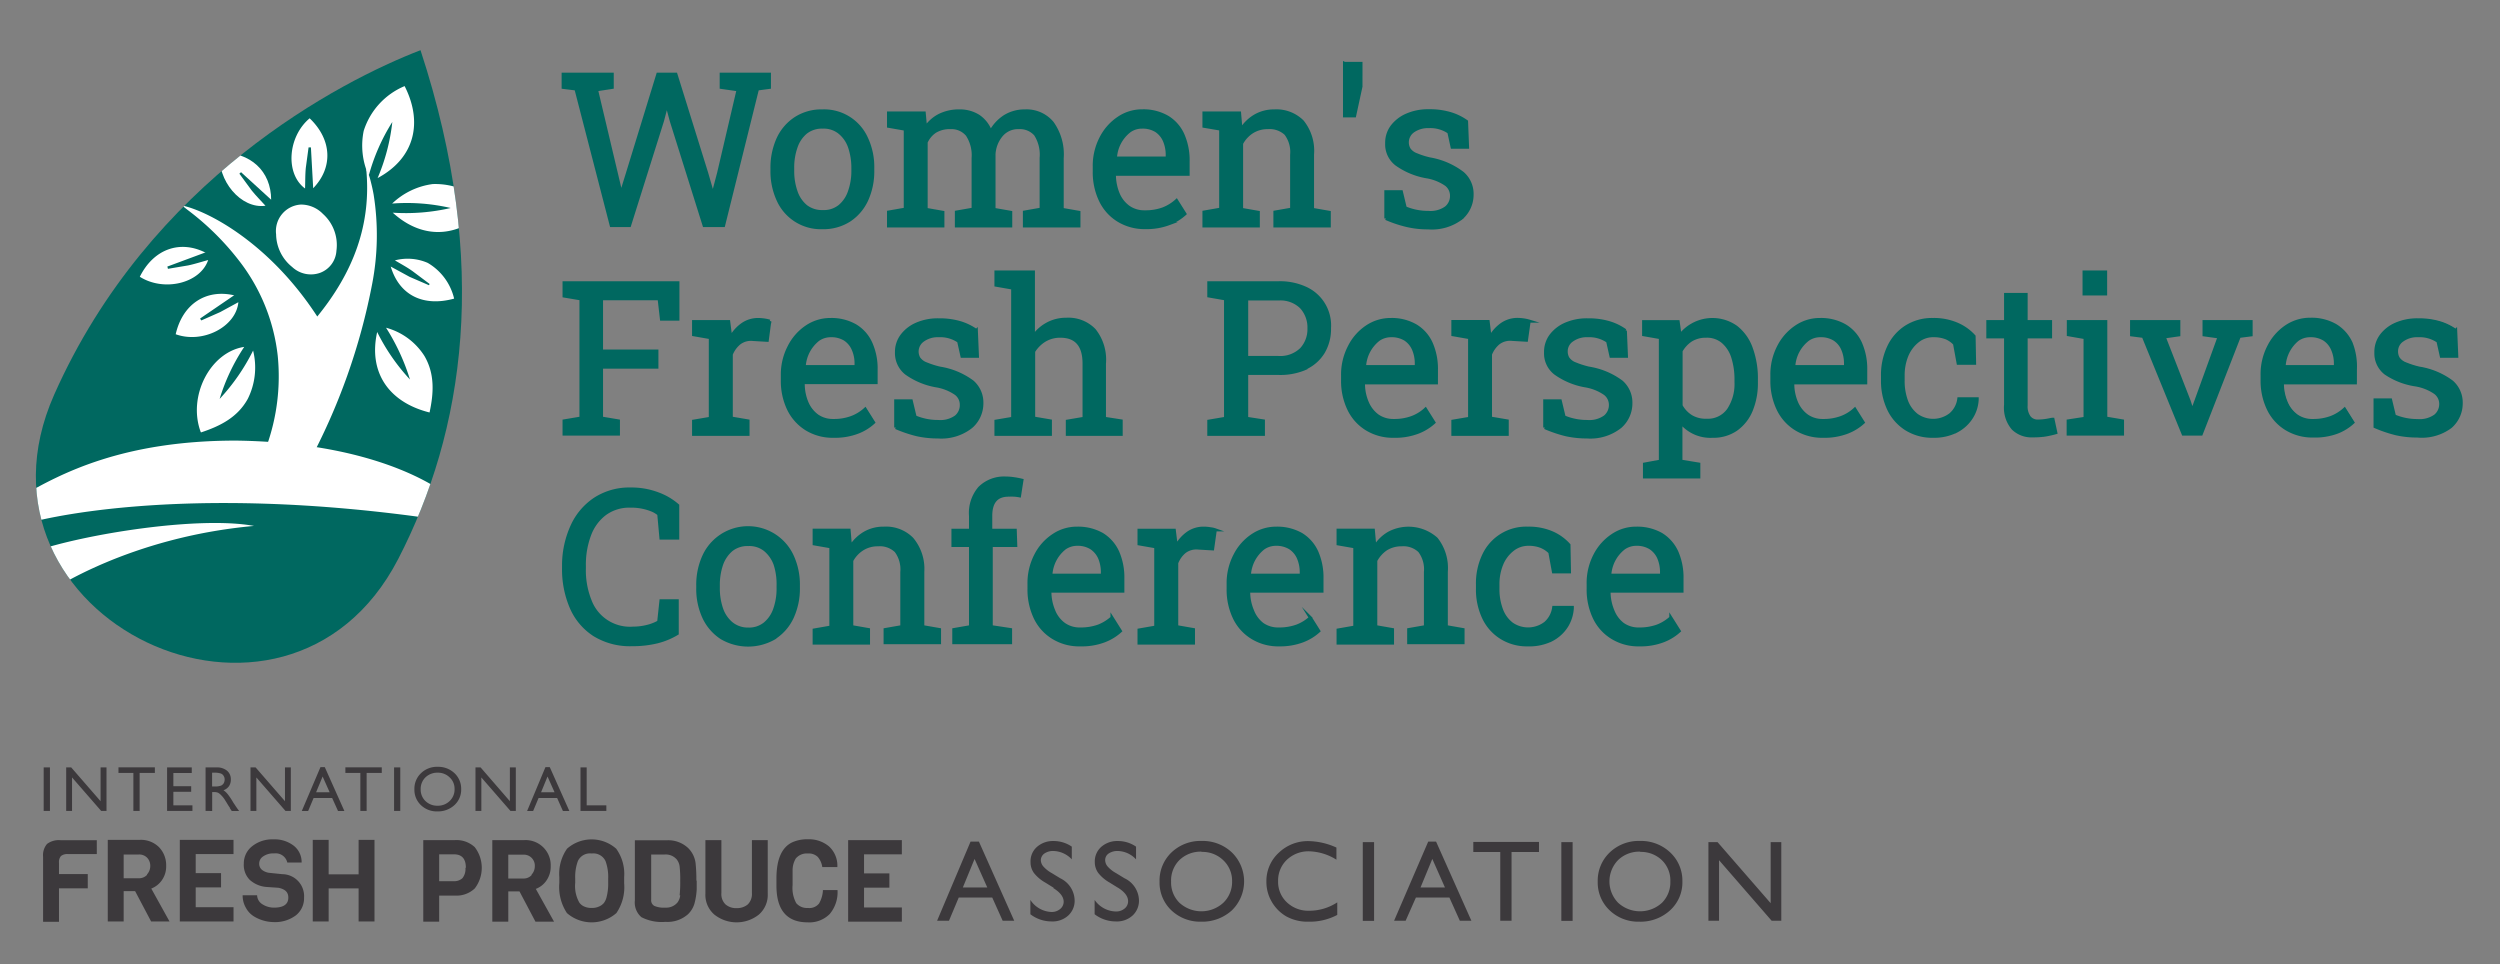
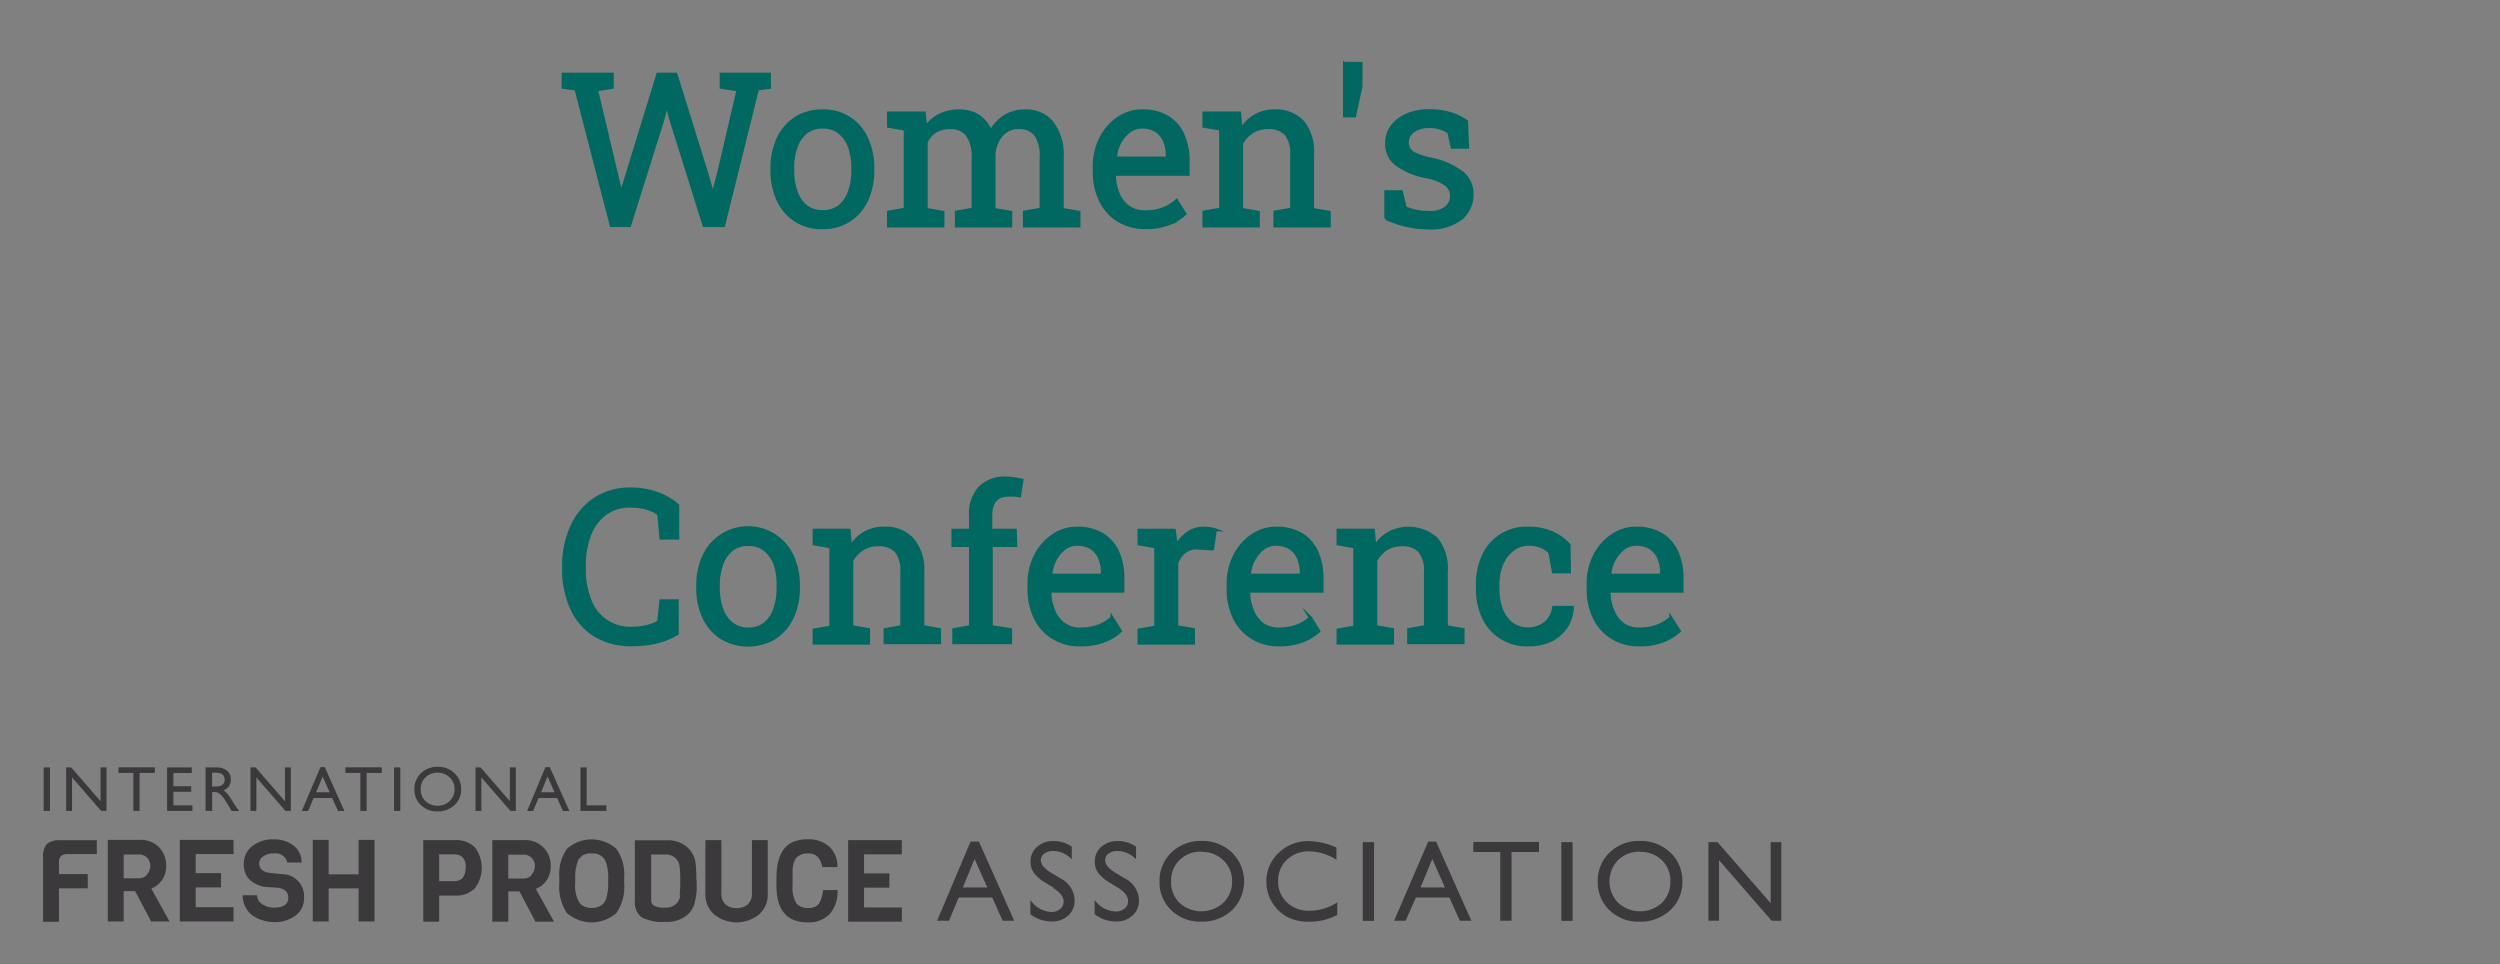
<svg xmlns="http://www.w3.org/2000/svg" viewBox="0 0 298.8 115.27">
  <rect x="0" y="0" width="298.8" height="115.27" fill="#808080" stroke="none" />
  <defs>
    <clipPath id="A">
-       <path d="M47.6,66.8C55.42,51.66,58.68,31.67,50.26,6,40.7,9.68,17.89,21.45,6.48,47.16-5.39,73.92,34.16,92.82,47.6,66.8" fill="none" />
-     </clipPath>
+       </clipPath>
  </defs>
  <path d="M90.53 10.63L86.48 27h-2.32l-3.93-12.57-.49-1.83h-.08l-.48 1.83L75.24 27h-2.18l-4.22-16.37-1.53-.19V8.87h5.86v1.57l-1.88.29 2.36 9.94.55 2.33h.07l.73-2.31 3.63-11.82h2.15l3.68 11.82.7 2.46h.08l.64-2.46 2.34-10-2-.29V8.87H92v1.57zm7.79 16.58a5.73 5.73 0 0 1-3.21-.89A5.66 5.66 0 0 1 93 23.9a8.06 8.06 0 0 1-.74-3.52v-.28a8.2 8.2 0 0 1 .74-3.53 5.56 5.56 0 0 1 5.26-3.31 5.54 5.54 0 0 1 5.29 3.31 8.07 8.07 0 0 1 .73 3.53v.28a8.27 8.27 0 0 1-.73 3.54 5.56 5.56 0 0 1-5.26 3.29zm0-1.92a3 3 0 0 0 2-.64 3.86 3.86 0 0 0 1.18-1.75 7.32 7.32 0 0 0 .41-2.52v-.28a7.46 7.46 0 0 0-.4-2.53 3.83 3.83 0 0 0-1.2-1.74 3 3 0 0 0-2-.64 3.09 3.09 0 0 0-2 .63 3.86 3.86 0 0 0-1.19 1.76 7.32 7.32 0 0 0-.4 2.52v.28a7.4 7.4 0 0 0 .4 2.52 3.72 3.72 0 0 0 1.2 1.75 3 3 0 0 0 2 .64zM110.67 17v8l2 .35V27h-6.5v-1.62l2-.35v-9.6l-2-.34v-1.58h4.22l.16 1.75a4.41 4.41 0 0 1 1.67-1.48 5.19 5.19 0 0 1 2.36-.52 4.18 4.18 0 0 1 2.3.62 3.79 3.79 0 0 1 1.45 1.87 5 5 0 0 1 1.67-1.82 4.49 4.49 0 0 1 2.44-.67 4 4 0 0 1 3.25 1.41 6.4 6.4 0 0 1 1.19 4.24V25l2 .35V27h-6.51v-1.62l2-.35v-6.14a4.47 4.47 0 0 0-.68-2.82 2.46 2.46 0 0 0-2-.82 2.6 2.6 0 0 0-2.06.9 4 4 0 0 0-.9 2.27V25l2 .35V27h-6.5v-1.62l2-.35v-6.14a4.42 4.42 0 0 0-.71-2.77 2.44 2.44 0 0 0-2-.87 3.31 3.31 0 0 0-1.83.46 2.93 2.93 0 0 0-1.02 1.29zm26.2 10.21a6 6 0 0 1-3.24-.86A5.61 5.61 0 0 1 131.5 24a7.8 7.8 0 0 1-.75-3.5v-.55a7.19 7.19 0 0 1 .8-3.42 6.17 6.17 0 0 1 2.09-2.39 5 5 0 0 1 2.86-.87 5.73 5.73 0 0 1 3 .75 4.63 4.63 0 0 1 1.84 2.09 7.56 7.56 0 0 1 .62 3.17v1.52h-8.72v.06a5.61 5.61 0 0 0 .46 2.29 3.67 3.67 0 0 0 1.23 1.57 3.26 3.26 0 0 0 1.93.57 6 6 0 0 0 2.18-.35 5 5 0 0 0 1.62-1l1 1.59a6 6 0 0 1-1.91 1.17 7.59 7.59 0 0 1-2.88.51zm-3.54-8.39v.07h6.19v-.33a4.27 4.27 0 0 0-.33-1.73 2.66 2.66 0 0 0-1-1.21 3.05 3.05 0 0 0-1.69-.43 2.51 2.51 0 0 0-1.49.47 4.38 4.38 0 0 0-1.68 3.16zm15.04-1.67V25l2 .35V27h-6.5v-1.62l2-.35v-9.6l-2-.34v-1.58h4.21l.17 2a4.87 4.87 0 0 1 1.75-1.66 4.5 4.5 0 0 1 2.3-.59 4.43 4.43 0 0 1 3.37 1.27 5.61 5.61 0 0 1 1.19 3.93V25l2 .35V27h-6.49v-1.62l2-.35v-6.52a3.63 3.63 0 0 0-.7-2.52 2.83 2.83 0 0 0-2.14-.74 3.43 3.43 0 0 0-1.87.51 3.7 3.7 0 0 0-1.29 1.39zm14.32-9.58v2.77l-.76 3.51h-1.2V7.57zm8.05 19.64a10.8 10.8 0 0 1-2.54-.28 15.09 15.09 0 0 1-2.51-.84V22.9h1.85l.46 1.92a7 7 0 0 0 2.76.55 3.19 3.19 0 0 0 2.13-.57 1.83 1.83 0 0 0 .65-1.42 1.72 1.72 0 0 0-.65-1.35 5.91 5.91 0 0 0-2.37-.93 8.87 8.87 0 0 1-3.58-1.5 3 3 0 0 1-1.15-2.5 3.25 3.25 0 0 1 .63-2 4.35 4.35 0 0 1 1.77-1.37 6.33 6.33 0 0 1 2.63-.51 8.63 8.63 0 0 1 2.61.35 6.6 6.6 0 0 1 1.9.93l.12 3.07h-1.84l-.4-1.79a3.89 3.89 0 0 0-2.39-.67 3.08 3.08 0 0 0-1.86.53 1.64 1.64 0 0 0-.71 1.34 1.59 1.59 0 0 0 .21.82 1.81 1.81 0 0 0 .89.67 9.29 9.29 0 0 0 1.61.51 8.94 8.94 0 0 1 3.91 1.68 3.27 3.27 0 0 1 1.13 2.55 3.71 3.71 0 0 1-1.26 2.85 5.78 5.78 0 0 1-4 1.15z" fill="#006860" />
  <path d="M91.96 10.44V8.87H86.2v1.57l2.02.29-2.33 9.96-.65 2.46h-.07l-.71-2.46-3.68-11.82h-2.15L75 20.69l-.72 2.32-.08-.01-.55-2.32-2.36-9.95 1.88-.29V8.87h-5.86v1.57l1.53.19 4.22 16.32h2.18l3.94-12.52.48-1.83h.08l.49 1.83 3.93 12.52h2.32l4.05-16.32 1.43-.19zm4.37 14.22a3.86 3.86 0 0 1-1.19-1.76 7.4 7.4 0 0 1-.4-2.52v-.28a7.32 7.32 0 0 1 .4-2.52 3.86 3.86 0 0 1 1.19-1.76 3.09 3.09 0 0 1 2-.63 3 3 0 0 1 2 .64 3.85 3.85 0 0 1 1.21 1.74 7.72 7.72 0 0 1 .4 2.53v.28a7.32 7.32 0 0 1-.41 2.52 3.86 3.86 0 0 1-1.18 1.75 3 3 0 0 1-2 .64 3.13 3.13 0 0 1-2.02-.63zm5.18 1.67a5.81 5.81 0 0 0 2.07-2.41 8.27 8.27 0 0 0 .73-3.54v-.28a8.07 8.07 0 0 0-.73-3.53 5.54 5.54 0 0 0-5.29-3.31 5.68 5.68 0 0 0-3.19.88 5.77 5.77 0 0 0-2.1 2.43 8.34 8.34 0 0 0-.73 3.53v.28A8.2 8.2 0 0 0 93 23.9a5.59 5.59 0 0 0 5.29 3.31 5.77 5.77 0 0 0 3.22-.88zm10.26-10.62a3.35 3.35 0 0 1 1.84-.46 2.45 2.45 0 0 1 2 .87 4.42 4.42 0 0 1 .7 2.77V25l-2 .35V27h6.49v-1.62l-2-.35v-6.61a3.86 3.86 0 0 1 .9-2.27 2.58 2.58 0 0 1 2.06-.9 2.48 2.48 0 0 1 2 .82 4.47 4.47 0 0 1 .68 2.82V25l-2 .35V27h6.51v-1.62l-2-.35v-6.12a6.46 6.46 0 0 0-1.19-4.24 4 4 0 0 0-3.25-1.41 4.49 4.49 0 0 0-2.44.67 5 5 0 0 0-1.67 1.82 3.85 3.85 0 0 0-1.45-1.87 4.18 4.18 0 0 0-2.3-.62 5.19 5.19 0 0 0-2.36.52 4.41 4.41 0 0 0-1.67 1.48l-.16-1.75h-4.26v1.58l2 .35V25l-2 .35V27h6.49v-1.62l-2-.35V17a3 3 0 0 1 1.08-1.29zm23.23-.05a2.51 2.51 0 0 1 1.49-.47 3.05 3.05 0 0 1 1.69.43 2.72 2.72 0 0 1 1 1.21 4.27 4.27 0 0 1 .33 1.73v.33h-6.19v-.07a4.38 4.38 0 0 1 1.68-3.16zm4.71 11.07a6 6 0 0 0 1.91-1.17l-1-1.59a5.14 5.14 0 0 1-1.62 1 6.08 6.08 0 0 1-2.18.35 3.24 3.24 0 0 1-1.93-.57 3.69 3.69 0 0 1-1.24-1.57 6 6 0 0 1-.46-2.29v-.06H142v-1.56a7.56 7.56 0 0 0-.62-3.17 4.69 4.69 0 0 0-1.84-2.1 5.73 5.73 0 0 0-3-.75 5 5 0 0 0-2.86.87 6.27 6.27 0 0 0-2.1 2.39 7.19 7.19 0 0 0-.79 3.42v.55a7.8 7.8 0 0 0 .75 3.5 5.61 5.61 0 0 0 2.13 2.36 6 6 0 0 0 3.24.86 7.59 7.59 0 0 0 2.81-.47zm9.96-10.97a3.43 3.43 0 0 1 1.87-.51 2.83 2.83 0 0 1 2.14.74 3.63 3.63 0 0 1 .7 2.52V25l-2 .35V27h6.49v-1.62l-2-.35v-6.57a5.57 5.57 0 0 0-1.2-3.93 4.39 4.39 0 0 0-3.36-1.27 4.5 4.5 0 0 0-2.3.59 4.87 4.87 0 0 0-1.69 1.66l-.17-2h-4.25v1.58l2 .34V25l-2 .35V27h6.49v-1.62l-2-.35v-7.88a3.7 3.7 0 0 1 1.28-1.39zm11.03-8.18v6.27h1.2l.76-3.51V7.58h-1.96zm13.98 18.48a3.71 3.71 0 0 0 1.26-2.85 3.26 3.26 0 0 0-1.12-2.51 8.94 8.94 0 0 0-3.91-1.7 9.58 9.58 0 0 1-1.61-.51 1.81 1.81 0 0 1-.89-.67 1.59 1.59 0 0 1-.21-.82 1.64 1.64 0 0 1 .71-1.34 3.08 3.08 0 0 1 1.86-.53 3.94 3.94 0 0 1 2.4.67l.39 1.79h1.84l-.12-3.07a6.6 6.6 0 0 0-1.9-.93 8.63 8.63 0 0 0-2.61-.35 6.33 6.33 0 0 0-2.63.51 4.42 4.42 0 0 0-1.77 1.37 3.25 3.25 0 0 0-.63 2 3 3 0 0 0 1.15 2.5 8.79 8.79 0 0 0 3.58 1.5 5.75 5.75 0 0 1 2.37.94 1.69 1.69 0 0 1 .65 1.34 1.82 1.82 0 0 1-.65 1.42 3.19 3.19 0 0 1-2.13.57 7 7 0 0 1-2.76-.55l-.46-1.92h-1.85v3.19a14.5 14.5 0 0 0 2.51.84 10.72 10.72 0 0 0 2.53.28 5.81 5.81 0 0 0 4-1.17z" fill="none" stroke="#006860" stroke-miterlimit="10" stroke-width=".37" />
-   <path d="M71.89 35.7V42h6.62v1.92h-6.62V50l2 .34v1.57h-6.47v-1.6l2-.34V35.72l-2-.34V33.8H81v4.34h-2l-.28-2.44zm15.48 6.65V50l2 .34v1.57H82.9v-1.6l2-.34v-9.6l-2-.35v-1.58h4.21l.21 1.72v.23a4.64 4.64 0 0 1 1.41-1.61 3.28 3.28 0 0 1 1.92-.59 5.51 5.51 0 0 1 .79.07 4.66 4.66 0 0 1 .57.13l-.32 2.28-1.7-.1a2.28 2.28 0 0 0-1.63.44 3.22 3.22 0 0 0-.99 1.34zm12.29 9.79a6 6 0 0 1-3.25-.86 5.74 5.74 0 0 1-2.13-2.36 7.77 7.77 0 0 1-.75-3.5v-.55a7.19 7.19 0 0 1 .8-3.42 6.25 6.25 0 0 1 2.09-2.39 5.07 5.07 0 0 1 2.86-.87 5.77 5.77 0 0 1 3 .75 4.66 4.66 0 0 1 1.88 2.06 7.44 7.44 0 0 1 .62 3.17v1.53h-8.71v.06a5.78 5.78 0 0 0 .46 2.29 3.76 3.76 0 0 0 1.23 1.58 3.27 3.27 0 0 0 1.94.57 6.11 6.11 0 0 0 2.18-.36 5.07 5.07 0 0 0 1.62-1l1 1.59a5.92 5.92 0 0 1-1.9 1.17 7.66 7.66 0 0 1-2.94.54zm-3.54-8.38v.06h6.2v-.32a4.13 4.13 0 0 0-.34-1.74 2.7 2.7 0 0 0-1-1.21 3.09 3.09 0 0 0-1.7-.43 2.6 2.6 0 0 0-1.49.47 4.43 4.43 0 0 0-1.67 3.17zm16 8.38a11.35 11.35 0 0 1-2.53-.27 15.83 15.83 0 0 1-2.51-.85v-3.19h1.85l.46 1.92a7 7 0 0 0 2.75.55 3.21 3.21 0 0 0 2.14-.57 1.81 1.81 0 0 0 .64-1.42 1.67 1.67 0 0 0-.65-1.34 5.77 5.77 0 0 0-2.36-.94 8.78 8.78 0 0 1-3.59-1.5 3.07 3.07 0 0 1-1.14-2.5 3.25 3.25 0 0 1 .63-2 4.38 4.38 0 0 1 1.76-1.37 6.38 6.38 0 0 1 2.64-.51 8.72 8.72 0 0 1 2.61.35 6.67 6.67 0 0 1 1.89.93l.13 3.07H115l-.4-1.79a3.89 3.89 0 0 0-2.39-.67 3 3 0 0 0-1.86.54 1.6 1.6 0 0 0-.72 1.34 1.53 1.53 0 0 0 .22.82 1.77 1.77 0 0 0 .89.67 10.45 10.45 0 0 0 1.6.51 8.88 8.88 0 0 1 3.92 1.67 3.28 3.28 0 0 1 1.11 2.51 3.71 3.71 0 0 1-1.28 2.9 5.74 5.74 0 0 1-3.97 1.14zM123.53 42v8l2 .34v1.57h-6.5v-1.6l2-.34V34.43l-2-.35v-1.57h4.47v7.72a4.89 4.89 0 0 1 1.71-1.5 4.63 4.63 0 0 1 2.23-.54 4.3 4.3 0 0 1 3.35 1.3 5.66 5.66 0 0 1 1.2 4V50l2 .34v1.57h-6.49v-1.6l2-.34v-6.54c0-2.16-.95-3.25-2.84-3.25a3.61 3.61 0 0 0-1.84.48 4 4 0 0 0-1.29 1.34zm29.26 2.63H149V50l2 .34v1.57h-6.5v-1.6l2-.34V35.72l-2-.34V33.8h8.31a7.33 7.33 0 0 1 3.3.67 4.88 4.88 0 0 1 2.81 4.74 5.47 5.47 0 0 1-.72 2.86 4.87 4.87 0 0 1-2.11 1.93 7.52 7.52 0 0 1-3.3.63zm0-8.91H149v7h3.84a3.59 3.59 0 0 0 2.75-1 3.52 3.52 0 0 0 .91-2.49 3.59 3.59 0 0 0-.91-2.51 3.53 3.53 0 0 0-2.8-1zm13.83 16.42a6 6 0 0 1-3.24-.86 5.61 5.61 0 0 1-2.13-2.36 7.77 7.77 0 0 1-.75-3.5v-.55a7.19 7.19 0 0 1 .8-3.42 6.25 6.25 0 0 1 2.09-2.39 5.07 5.07 0 0 1 2.86-.87 5.73 5.73 0 0 1 3 .75 4.68 4.68 0 0 1 1.88 2.06 7.6 7.6 0 0 1 .62 3.17v1.53H163v.06a5.78 5.78 0 0 0 .46 2.29 3.76 3.76 0 0 0 1.23 1.58 3.26 3.26 0 0 0 1.93.57 6 6 0 0 0 2.18-.36 4.86 4.86 0 0 0 1.62-1l1 1.59a6 6 0 0 1-1.91 1.17 7.59 7.59 0 0 1-2.89.54zm-3.54-8.38v.06h6.2v-.32a4.29 4.29 0 0 0-.34-1.74 2.7 2.7 0 0 0-1-1.21 3.11 3.11 0 0 0-1.7-.43 2.6 2.6 0 0 0-1.49.47 4.4 4.4 0 0 0-1.67 3.17zm15.02-1.41V50l2 .34v1.57h-6.49v-1.6l2-.34v-9.6l-2-.35v-1.58h4.21l.21 1.72v.23a4.64 4.64 0 0 1 1.41-1.61 3.28 3.28 0 0 1 1.92-.59 5.39 5.39 0 0 1 .79.07 4.93 4.93 0 0 1 .58.13l-.33 2.28-1.7-.1a2.25 2.25 0 0 0-1.62.44 3.22 3.22 0 0 0-.98 1.34zm11.59 9.79a11.35 11.35 0 0 1-2.53-.27 16.17 16.17 0 0 1-2.51-.85v-3.19h1.85l.46 1.92a7 7 0 0 0 2.75.55 3.21 3.21 0 0 0 2.14-.57 1.82 1.82 0 0 0 .65-1.42 1.68 1.68 0 0 0-.66-1.34 5.77 5.77 0 0 0-2.36-.94 8.73 8.73 0 0 1-3.58-1.5 3 3 0 0 1-1.15-2.5 3.25 3.25 0 0 1 .63-2 4.38 4.38 0 0 1 1.76-1.37 6.41 6.41 0 0 1 2.64-.51 8.63 8.63 0 0 1 2.61.35 6.54 6.54 0 0 1 1.89.93l.13 3.07h-1.84l-.4-1.79a3.89 3.89 0 0 0-2.39-.67 3 3 0 0 0-1.86.54 1.59 1.59 0 0 0-.71 1.34 1.61 1.61 0 0 0 .21.82 1.82 1.82 0 0 0 .89.67 10.45 10.45 0 0 0 1.6.51 8.88 8.88 0 0 1 3.92 1.67 3.28 3.28 0 0 1 1.11 2.51 3.71 3.71 0 0 1-1.28 2.9 5.74 5.74 0 0 1-3.97 1.14zm11.23-1.65v4.63l2.14.35V57h-6.49v-1.53l1.9-.35V40.37l-2-.35v-1.58h4.12l.23 1.64a4.9 4.9 0 0 1 6.7-1 5.54 5.54 0 0 1 1.8 2.52 10.51 10.51 0 0 1 .62 3.8v.26a8.54 8.54 0 0 1-.62 3.39 5.25 5.25 0 0 1-1.8 2.27 4.79 4.79 0 0 1-2.8.81 4.57 4.57 0 0 1-3.8-1.64zm3-.26a3 3 0 0 0 2.65-1.23 5.54 5.54 0 0 0 .89-3.29v-.26a8.71 8.71 0 0 0-.39-2.72 4 4 0 0 0-1.19-1.84 2.91 2.91 0 0 0-2-.67 3.28 3.28 0 0 0-1.78.47 3.66 3.66 0 0 0-1.21 1.29v6.55a3.45 3.45 0 0 0 1.2 1.28 3.35 3.35 0 0 0 1.85.42zm14.01 1.91a6 6 0 0 1-3.24-.86 5.61 5.61 0 0 1-2.13-2.36 7.77 7.77 0 0 1-.75-3.5v-.55a7.19 7.19 0 0 1 .8-3.42 6.17 6.17 0 0 1 2.09-2.39 5.07 5.07 0 0 1 2.86-.87 5.73 5.73 0 0 1 3 .75 4.68 4.68 0 0 1 1.88 2.06 7.6 7.6 0 0 1 .62 3.17v1.53h-8.72v.06a5.61 5.61 0 0 0 .46 2.29 3.76 3.76 0 0 0 1.2 1.61 3.26 3.26 0 0 0 1.93.57 6 6 0 0 0 2.18-.36 4.86 4.86 0 0 0 1.62-1l1 1.59a6 6 0 0 1-1.91 1.17 7.59 7.59 0 0 1-2.89.51zm-3.54-8.38v.06h6.19v-.32a4.29 4.29 0 0 0-.33-1.74 2.7 2.7 0 0 0-1-1.21 3.11 3.11 0 0 0-1.7-.43 2.6 2.6 0 0 0-1.49.47 4.4 4.4 0 0 0-1.67 3.17zM231 52.14a5.87 5.87 0 0 1-3.18-.86 5.58 5.58 0 0 1-2.09-2.36 7.77 7.77 0 0 1-.75-3.5v-.52a7.82 7.82 0 0 1 .72-3.43 5.67 5.67 0 0 1 2.07-2.39 5.79 5.79 0 0 1 3.23-.89 7 7 0 0 1 2.85.54 5.8 5.8 0 0 1 2.06 1.46l.06 3.23h-1.91l-.42-2.35a3.3 3.3 0 0 0-1.06-.69 4 4 0 0 0-1.49-.26 3 3 0 0 0-1.91.64 4.13 4.13 0 0 0-1.29 1.73 6 6 0 0 0-.46 2.41v.52a6.88 6.88 0 0 0 .43 2.55 3.81 3.81 0 0 0 1.23 1.67 3.11 3.11 0 0 0 1.9.59 3.07 3.07 0 0 0 2.06-.69 2.93 2.93 0 0 0 1-1.87h2.2v.07a4.39 4.39 0 0 1-.68 2.16 4.63 4.63 0 0 1-1.77 1.62 6 6 0 0 1-2.8.62zm12-.05a3.16 3.16 0 0 1-2.36-.88 3.79 3.79 0 0 1-.88-2.8v-8.15h-2.12v-1.82h2.12V35.2h2.45v3.24h2.92v1.82h-2.92v8.15a2.22 2.22 0 0 0 .38 1.43 1.27 1.27 0 0 0 1 .46 7 7 0 0 0 1-.08c.36 0 .64-.1.84-.14l.33 1.6a9.47 9.47 0 0 1-1.31.28 8.47 8.47 0 0 1-1.45.13zm6.21-2.09v-9.6l-2-.35v-1.61h4.47V50l2 .34v1.57h-6.49v-1.6zm-.12-14.84v-2.65h2.57v2.62zm13.37 12.76l2.77-7.65-1.8-.25v-1.58h5.62V40l-1.41.19-4.55 11.67H261l-4.78-11.67-1.4-.19v-1.56h5.64V40l-1.75.25 3 7.65.29 1.1h.07zm14.01 4.22a6 6 0 0 1-3.24-.86 5.61 5.61 0 0 1-2.13-2.36 7.77 7.77 0 0 1-.75-3.5v-.55a7.19 7.19 0 0 1 .79-3.42 6.25 6.25 0 0 1 2.09-2.39 5.1 5.1 0 0 1 2.87-.87 5.76 5.76 0 0 1 3 .75A4.74 4.74 0 0 1 281 41a7.6 7.6 0 0 1 .62 3.17v1.53h-8.72v.06a5.78 5.78 0 0 0 .46 2.29 3.71 3.71 0 0 0 1.24 1.58 3.22 3.22 0 0 0 1.93.57 6.07 6.07 0 0 0 2.18-.36 5.07 5.07 0 0 0 1.62-1l1 1.59a5.92 5.92 0 0 1-1.9 1.17 7.59 7.59 0 0 1-2.96.54zm-3.54-8.38v.06h6.2v-.32a4.29 4.29 0 0 0-.33-1.74 2.78 2.78 0 0 0-1-1.21 3.08 3.08 0 0 0-1.69-.43 2.58 2.58 0 0 0-1.49.47 4.4 4.4 0 0 0-1.69 3.17zm16.01 8.38a11.37 11.37 0 0 1-2.54-.27 16.17 16.17 0 0 1-2.51-.85v-3.19h1.85l.46 1.92a7 7 0 0 0 2.76.55 3.19 3.19 0 0 0 2.13-.57 1.82 1.82 0 0 0 .65-1.42 1.7 1.7 0 0 0-.65-1.34 5.89 5.89 0 0 0-2.39-.97 8.73 8.73 0 0 1-3.58-1.5A3 3 0 0 1 284 42a3.25 3.25 0 0 1 .63-2 4.38 4.38 0 0 1 1.76-1.37 6.41 6.41 0 0 1 2.64-.51 8.63 8.63 0 0 1 2.61.35 6.6 6.6 0 0 1 1.9.93l.12 3.07h-1.84l-.4-1.79a3.89 3.89 0 0 0-2.39-.67 3 3 0 0 0-1.86.54 1.65 1.65 0 0 0-.5 2.16 1.87 1.87 0 0 0 .89.67 10.45 10.45 0 0 0 1.6.51 8.83 8.83 0 0 1 3.92 1.67 3.28 3.28 0 0 1 1.11 2.51A3.71 3.71 0 0 1 292.9 51a5.73 5.73 0 0 1-3.96 1.14z" fill="#006860" />
-   <path d="M78.78 35.7l.28 2.44h1.96V33.8h-13.6v1.58l2.02.34v14.25l-2.02.34v1.57h6.49v-1.57l-2.02-.34v-6.09h6.62v-1.92h-6.62V35.7h6.89zm9.61 5.3a2.28 2.28 0 0 1 1.61-.43l1.7.1.3-2.28a4.23 4.23 0 0 0-.57-.13 5.51 5.51 0 0 0-.79-.07 3.28 3.28 0 0 0-1.92.59 4.64 4.64 0 0 0-1.41 1.61v-.23l-.22-1.72H82.9V40l2 .35V50l-2 .34v1.57h6.5v-1.6l-2-.34v-7.62a3.31 3.31 0 0 1 .99-1.35zm9.4-.41a2.6 2.6 0 0 1 1.49-.47 3.09 3.09 0 0 1 1.7.43 2.7 2.7 0 0 1 1 1.21 4.13 4.13 0 0 1 .34 1.74v.32h-6.2v-.06a4.43 4.43 0 0 1 1.67-3.17zm4.72 11.07a5.92 5.92 0 0 0 1.9-1.17l-1-1.59a5 5 0 0 1-1.63 1 6 6 0 0 1-2.17.36 3.27 3.27 0 0 1-1.94-.57 3.76 3.76 0 0 1-1.23-1.58 5.78 5.78 0 0 1-.44-2.32v-.06h8.71V44.2a7.44 7.44 0 0 0-.62-3.17 4.66 4.66 0 0 0-1.83-2.09 5.77 5.77 0 0 0-3-.75 5.07 5.07 0 0 0-2.86.87 6.25 6.25 0 0 0-2.09 2.39 7.19 7.19 0 0 0-.8 3.42v.55a7.77 7.77 0 0 0 .75 3.5 5.74 5.74 0 0 0 2.13 2.36 6 6 0 0 0 3.25.86 7.66 7.66 0 0 0 2.87-.48zm13.58-.66a3.71 3.71 0 0 0 1.26-2.85 3.28 3.28 0 0 0-1.11-2.51 8.88 8.88 0 0 0-3.92-1.64 10.45 10.45 0 0 1-1.6-.51 1.86 1.86 0 0 1-.9-.67 1.64 1.64 0 0 1 .51-2.16 3 3 0 0 1 1.85-.54 3.9 3.9 0 0 1 2.4.67l.4 1.79h1.84l-.13-3.07a6.67 6.67 0 0 0-1.89-.93 8.75 8.75 0 0 0-2.62-.35 6.33 6.33 0 0 0-2.63.51 4.38 4.38 0 0 0-1.76 1.37 3.26 3.26 0 0 0-.64 2 3.08 3.08 0 0 0 1.15 2.5 8.78 8.78 0 0 0 3.59 1.5 5.77 5.77 0 0 1 2.36.94 1.67 1.67 0 0 1 .65 1.34 1.81 1.81 0 0 1-.64 1.42 3.21 3.21 0 0 1-2.14.57 7 7 0 0 1-2.75-.55l-.46-1.92h-1.85v3.19a15.83 15.83 0 0 0 2.51.85 11.35 11.35 0 0 0 2.53.27 5.74 5.74 0 0 0 3.99-1.22zm8.8-10.34a3.58 3.58 0 0 1 1.84-.48q2.83 0 2.84 3.25V50l-2 .34v1.57H134v-1.6l-2-.31v-6.54a5.66 5.66 0 0 0-1.2-4 4.3 4.3 0 0 0-3.35-1.3 4.69 4.69 0 0 0-2.24.54 4.86 4.86 0 0 0-1.7 1.5v-7.69h-4.47v1.57l2 .35V50l-2 .34v1.57h6.5v-1.6l-2-.34V42a4 4 0 0 1 1.35-1.34zm30.65-3.93a3.59 3.59 0 0 1 .91 2.51 3.52 3.52 0 0 1-.91 2.49 3.6 3.6 0 0 1-2.75 1H149v-7h3.84a3.54 3.54 0 0 1 2.7 1zm.55 7.23a4.87 4.87 0 0 0 2.09-1.89 5.47 5.47 0 0 0 .72-2.86 4.88 4.88 0 0 0-2.81-4.74 7.33 7.33 0 0 0-3.3-.67h-8.31v1.57l2 .35V50l-2 .34v1.57H151v-1.6l-2-.31v-5.37h3.84a7.52 7.52 0 0 0 3.25-.63zm8.67-3.37a2.6 2.6 0 0 1 1.49-.47 3.11 3.11 0 0 1 1.7.43 2.7 2.7 0 0 1 1 1.21 4.29 4.29 0 0 1 .33 1.74v.32h-6.19v-.06a4.4 4.4 0 0 1 1.67-3.17zm4.71 11.07a6 6 0 0 0 1.91-1.17l-1-1.59a4.86 4.86 0 0 1-1.62 1 6 6 0 0 1-2.18.36 3.26 3.26 0 0 1-1.93-.57 3.76 3.76 0 0 1-1.23-1.58 5.61 5.61 0 0 1-.46-2.29v-.06h8.72V44.2a7.6 7.6 0 0 0-.62-3.17 4.68 4.68 0 0 0-1.84-2.09 5.73 5.73 0 0 0-3-.75 5.07 5.07 0 0 0-2.86.87 6.17 6.17 0 0 0-2.09 2.39 7.19 7.19 0 0 0-.8 3.42v.55a7.77 7.77 0 0 0 .75 3.5 5.61 5.61 0 0 0 2.13 2.36 6 6 0 0 0 3.24.86 7.59 7.59 0 0 0 2.88-.48zM179.11 41a2.29 2.29 0 0 1 1.63-.44l1.7.1.32-2.28a4.23 4.23 0 0 0-.57-.13 5.39 5.39 0 0 0-.79-.07 3.28 3.28 0 0 0-1.92.59 4.64 4.64 0 0 0-1.41 1.61v-.23l-.21-1.72h-4.21V40l2 .35V50l-2 .34v1.57h6.49v-1.6l-2-.34v-7.62a3.29 3.29 0 0 1 .97-1.35zm14.55 10a3.71 3.71 0 0 0 1.26-2.85 3.28 3.28 0 0 0-1.11-2.51 8.88 8.88 0 0 0-3.92-1.64 10.45 10.45 0 0 1-1.6-.51 1.82 1.82 0 0 1-.89-.67 1.61 1.61 0 0 1-.21-.82 1.59 1.59 0 0 1 .71-1.34 3 3 0 0 1 1.86-.54 3.89 3.89 0 0 1 2.39.67l.4 1.79h1.84l-.13-3.07a6.54 6.54 0 0 0-1.89-.93 8.68 8.68 0 0 0-2.61-.35 6.38 6.38 0 0 0-2.64.51 4.38 4.38 0 0 0-1.76 1.37 3.25 3.25 0 0 0-.63 2 3 3 0 0 0 1.15 2.5 8.73 8.73 0 0 0 3.58 1.5 5.77 5.77 0 0 1 2.36.94 1.68 1.68 0 0 1 .66 1.34 1.82 1.82 0 0 1-.65 1.42 3.21 3.21 0 0 1-2.14.57 7 7 0 0 1-2.75-.55l-.46-1.92h-1.85v3.19a15.83 15.83 0 0 0 2.51.85 11.35 11.35 0 0 0 2.53.27 5.74 5.74 0 0 0 3.99-1.22zm8.46-1.23a3.45 3.45 0 0 1-1.2-1.28v-6.55a3.73 3.73 0 0 1 1.2-1.29 3.34 3.34 0 0 1 1.79-.47 2.92 2.92 0 0 1 2 .67 4 4 0 0 1 1.19 1.84 8.71 8.71 0 0 1 .39 2.72v.26a5.54 5.54 0 0 1-.89 3.29 3 3 0 0 1-2.63 1.27 3.35 3.35 0 0 1-1.85-.46zm2.57 2.37a4.8 4.8 0 0 0 2.81-.81 5.25 5.25 0 0 0 1.8-2.27 8.54 8.54 0 0 0 .62-3.39v-.26a10.51 10.51 0 0 0-.62-3.8 5.54 5.54 0 0 0-1.8-2.52 4.9 4.9 0 0 0-6.7 1l-.23-1.64h-4.12V40l2 .35v14.77l-1.9.35V57h6.49v-1.53l-2.14-.35v-4.63a4.57 4.57 0 0 0 3.79 1.65zm11.38-11.55a2.58 2.58 0 0 1 1.49-.47 3.05 3.05 0 0 1 1.69.43 2.66 2.66 0 0 1 1 1.21 4.29 4.29 0 0 1 .33 1.74v.32h-6.19v-.06a4.4 4.4 0 0 1 1.68-3.17zm4.71 11.07a6 6 0 0 0 1.91-1.17l-1-1.59a4.86 4.86 0 0 1-1.62 1 6 6 0 0 1-2.18.36 3.24 3.24 0 0 1-1.93-.57 3.78 3.78 0 0 1-1.24-1.58 5.77 5.77 0 0 1-.45-2.29v-.06h8.72V44.2a7.6 7.6 0 0 0-.62-3.17 4.68 4.68 0 0 0-1.84-2.09 5.73 5.73 0 0 0-3-.75 5 5 0 0 0-2.86.87 6.27 6.27 0 0 0-2.1 2.39 7.19 7.19 0 0 0-.79 3.42v.55a7.77 7.77 0 0 0 .75 3.5 5.61 5.61 0 0 0 2.13 2.36 6 6 0 0 0 3.24.86 7.59 7.59 0 0 0 2.88-.48zm13.08-.14a4.63 4.63 0 0 0 1.77-1.62 4.39 4.39 0 0 0 .68-2.16v-.07h-2.19a2.93 2.93 0 0 1-1 1.87 3.39 3.39 0 0 1-4 .1 3.81 3.81 0 0 1-1.23-1.64 6.88 6.88 0 0 1-.43-2.55v-.55a6.2 6.2 0 0 1 .45-2.41 4.31 4.31 0 0 1 1.3-1.73 2.94 2.94 0 0 1 1.91-.64 4 4 0 0 1 1.49.26 3 3 0 0 1 1 .7l.43 2.34H236l-.06-3.23a5.8 5.8 0 0 0-2.06-1.46 7 7 0 0 0-2.85-.54 5.79 5.79 0 0 0-3.23.89 5.67 5.67 0 0 0-2.07 2.39 7.82 7.82 0 0 0-.73 3.43v.52a7.91 7.91 0 0 0 .74 3.5 5.67 5.67 0 0 0 2.1 2.36 5.87 5.87 0 0 0 3.18.86 6 6 0 0 0 2.84-.62zm10.54.48a11 11 0 0 0 1.31-.29l-.34-1.6c-.19 0-.47.09-.83.14a7 7 0 0 1-1 .08 1.27 1.27 0 0 1-1-.46 2.22 2.22 0 0 1-.38-1.43v-8.18h2.92v-1.82h-2.92V35.2h-2.45v3.24h-2.12v1.82h2.12v8.15a3.79 3.79 0 0 0 .88 2.8 3.16 3.16 0 0 0 2.36.88 9.54 9.54 0 0 0 1.45-.09zm2.79-1.69v1.57h6.49v-1.57l-2-.34V38.44h-4.47V40l2 .35V50zm4.47-17.8h-2.57v2.62h2.57zM262.06 49h-.07l-.35-1.08-2.98-7.65 1.75-.25v-1.58h-5.64v1.58l1.4.18 4.77 11.68h2.15l4.55-11.68 1.41-.18v-1.58h-5.62v1.58l1.8.25-2.77 7.65-.4 1.08zm12.55-8.41a2.57 2.57 0 0 1 1.48-.47 3.09 3.09 0 0 1 1.7.43 2.7 2.7 0 0 1 1 1.21 4.13 4.13 0 0 1 .34 1.74v.32H273v-.06a4.4 4.4 0 0 1 1.61-3.17zm4.71 11.07a5.92 5.92 0 0 0 1.9-1.17l-1-1.59a5.07 5.07 0 0 1-1.62 1 6.07 6.07 0 0 1-2.18.36 3.22 3.22 0 0 1-1.93-.57 3.71 3.71 0 0 1-1.24-1.58 5.78 5.78 0 0 1-.46-2.29v-.06h8.72V44.2A7.6 7.6 0 0 0 281 41a4.74 4.74 0 0 0-1.84-2.09 5.77 5.77 0 0 0-3.05-.75 5.09 5.09 0 0 0-2.86.87 6.25 6.25 0 0 0-2.09 2.39 7.19 7.19 0 0 0-.79 3.42v.55a7.77 7.77 0 0 0 .75 3.5 5.61 5.61 0 0 0 2.13 2.36 6 6 0 0 0 3.24.86 7.59 7.59 0 0 0 2.83-.45zM292.9 51a3.71 3.71 0 0 0 1.26-2.85 3.28 3.28 0 0 0-1.11-2.51 8.88 8.88 0 0 0-3.92-1.64 10.45 10.45 0 0 1-1.6-.51 1.82 1.82 0 0 1-.89-.67 1.61 1.61 0 0 1-.21-.82 1.59 1.59 0 0 1 .71-1.34 3 3 0 0 1 1.86-.54 3.89 3.89 0 0 1 2.39.67l.4 1.79h1.84l-.13-3.07a6.54 6.54 0 0 0-1.89-.93 8.68 8.68 0 0 0-2.61-.35 6.38 6.38 0 0 0-2.64.51 4.38 4.38 0 0 0-1.76 1.37 3.25 3.25 0 0 0-.63 2 3 3 0 0 0 1.15 2.5A8.73 8.73 0 0 0 288.7 46a5.77 5.77 0 0 1 2.36.94 1.68 1.68 0 0 1 .66 1.34 1.82 1.82 0 0 1-.65 1.42 3.21 3.21 0 0 1-2.14.57 7 7 0 0 1-2.75-.55l-.46-1.92h-1.85v3.19a15.83 15.83 0 0 0 2.51.85 11.35 11.35 0 0 0 2.53.27A5.74 5.74 0 0 0 292.9 51z" fill="none" stroke="#006860" stroke-miterlimit="10" stroke-width=".37" />
  <path d="M75.59 77.07a8.12 8.12 0 0 1-4.53-1.19 7.27 7.27 0 0 1-2.74-3.27 11.52 11.52 0 0 1-.91-4.7v-.26a11.32 11.32 0 0 1 1-4.73 7.66 7.66 0 0 1 2.75-3.26 7.54 7.54 0 0 1 4.27-1.19 8.88 8.88 0 0 1 3.2.55A7.49 7.49 0 0 1 81 60.41v3.9h-2l-.26-2.86a3.27 3.27 0 0 0-.9-.52 6.59 6.59 0 0 0-2.51-.44 4.91 4.91 0 0 0-3 .91 5.55 5.55 0 0 0-1.86 2.52 10.07 10.07 0 0 0-.63 3.7v.29a9.71 9.71 0 0 0 .68 3.87 5.1 5.1 0 0 0 5.13 3.31 6.5 6.5 0 0 0 1.7-.22 5.23 5.23 0 0 0 1.38-.54l.27-2.52h1.91v3.92a8.7 8.7 0 0 1-2.43 1 12.28 12.28 0 0 1-2.89.34zm13.83 0a5.71 5.71 0 0 1-3.2-.88 5.81 5.81 0 0 1-2.09-2.42 8.25 8.25 0 0 1-.73-3.53V70a8.36 8.36 0 0 1 .73-3.54A5.89 5.89 0 0 1 86.21 64a5.82 5.82 0 0 1 8.48 2.43 8.15 8.15 0 0 1 .73 3.57v.27a8.21 8.21 0 0 1-.73 3.54 5.79 5.79 0 0 1-2.08 2.42 5.71 5.71 0 0 1-3.19.84zm0-1.91a3 3 0 0 0 2-.65 3.88 3.88 0 0 0 1.18-1.74 7.34 7.34 0 0 0 .4-2.53V70a7.67 7.67 0 0 0-.4-2.53 4 4 0 0 0-1.21-1.75 3.34 3.34 0 0 0-3.93 0 3.92 3.92 0 0 0-1.2 1.75 7.64 7.64 0 0 0-.41 2.53v.27a7.58 7.58 0 0 0 .39 2.52 3.9 3.9 0 0 0 1.2 1.76 3.08 3.08 0 0 0 1.98.61zM101.78 67v7.9l2 .35v1.56h-6.47v-1.56l2-.35v-9.6l-2-.35v-1.57h4.21l.17 2a4.9 4.9 0 0 1 1.68-1.65 4.46 4.46 0 0 1 2.31-.59A4.36 4.36 0 0 1 109 64.4a5.57 5.57 0 0 1 1.2 3.93v6.57l2 .35v1.56h-6.5v-1.56l2-.35v-6.52a3.68 3.68 0 0 0-.7-2.52 2.8 2.8 0 0 0-2.14-.75 3.43 3.43 0 0 0-1.87.51 3.7 3.7 0 0 0-1.21 1.38zm19.56-1.81h-2.93v9.71l2.31.35v1.56h-6.78v-1.56l2-.35v-9.71h-2.1v-1.81H116v-1.71a4.6 4.6 0 0 1 1.12-3.32 4.16 4.16 0 0 1 3.14-1.17 6 6 0 0 1 .91.07 9.4 9.4 0 0 1 1 .19l-.29 1.86a5.12 5.12 0 0 0-.61-.08 6 6 0 0 0-.71 0c-1.42 0-2.12.83-2.12 2.49v1.71h2.93zm7.77 11.88a6 6 0 0 1-3.24-.85 5.67 5.67 0 0 1-2.13-2.36 7.82 7.82 0 0 1-.75-3.51v-.54a7.2 7.2 0 0 1 .79-3.43 6.16 6.16 0 0 1 2.1-2.38 5 5 0 0 1 2.86-.87 5.83 5.83 0 0 1 3 .74 4.8 4.8 0 0 1 1.88 2.13 7.61 7.61 0 0 1 .62 3.18v1.52h-8.72v.07a5.94 5.94 0 0 0 .46 2.28 3.72 3.72 0 0 0 1.24 1.58 3.24 3.24 0 0 0 1.93.57 6.31 6.31 0 0 0 2.18-.35 5.28 5.28 0 0 0 1.62-1l1 1.59a5.8 5.8 0 0 1-1.95 1.15 7.59 7.59 0 0 1-2.89.48zm-3.54-8.38v.06h6.19v-.32a4.35 4.35 0 0 0-.33-1.74 2.75 2.75 0 0 0-1-1.2 3.05 3.05 0 0 0-1.69-.44 2.58 2.58 0 0 0-1.49.47 4.4 4.4 0 0 0-1.68 3.17zm15.01-1.4v7.61l2 .35v1.56h-6.5v-1.56l2-.35v-9.6l-2-.35v-1.57h4.21l.21 1.71v.23a4.73 4.73 0 0 1 1.5-1.61 3.27 3.27 0 0 1 1.92-.58 4.37 4.37 0 0 1 .79.07 2.56 2.56 0 0 1 .57.13l-.32 2.27-1.7-.1a2.33 2.33 0 0 0-1.63.44 3.25 3.25 0 0 0-1.05 1.35zm12.28 9.78a6 6 0 0 1-3.24-.85 5.67 5.67 0 0 1-2.13-2.36 7.82 7.82 0 0 1-.75-3.51v-.54a7.21 7.21 0 0 1 .8-3.43 6.22 6.22 0 0 1 2.09-2.38 5.07 5.07 0 0 1 2.86-.87 5.83 5.83 0 0 1 3 .74 4.68 4.68 0 0 1 1.88 2.13 7.46 7.46 0 0 1 .62 3.18v1.52h-8.71v.07a5.76 5.76 0 0 0 .42 2.23 3.7 3.7 0 0 0 1.23 1.58 3.26 3.26 0 0 0 1.93.57 6.27 6.27 0 0 0 2.18-.35 5 5 0 0 0 1.62-1l1 1.59a5.7 5.7 0 0 1-1.91 1.17 7.59 7.59 0 0 1-2.89.51zm-3.53-8.38v.06h6.2v-.32a4.19 4.19 0 0 0-.34-1.74 2.72 2.72 0 0 0-1-1.2 3.09 3.09 0 0 0-1.7-.44 2.6 2.6 0 0 0-1.49.47 4.39 4.39 0 0 0-1.67 3.17zM164.36 67v7.9l2 .35v1.56h-6.5v-1.56l2-.35v-9.6l-2-.35v-1.57h4.21l.18 2a4.73 4.73 0 0 1 1.75-1.66 5 5 0 0 1 5.67.68 5.61 5.61 0 0 1 1.19 3.93v6.57l2 .35v1.56h-6.49v-1.56l2-.35v-6.52a3.63 3.63 0 0 0-.7-2.52 2.8 2.8 0 0 0-2.14-.75 3.45 3.45 0 0 0-1.87.51 3.86 3.86 0 0 0-1.3 1.38zm18.28 10.07a5.86 5.86 0 0 1-3.18-.85 5.74 5.74 0 0 1-2.1-2.36 8 8 0 0 1-.74-3.51v-.52a7.75 7.75 0 0 1 .72-3.42 5.58 5.58 0 0 1 5.3-3.28 7.14 7.14 0 0 1 2.85.53 6 6 0 0 1 2.06 1.47l.06 3.22h-1.91l-.43-2.35a3.17 3.17 0 0 0-1.05-.7 4 4 0 0 0-1.49-.26 3 3 0 0 0-1.91.65 4.21 4.21 0 0 0-1.3 1.72 6.23 6.23 0 0 0-.45 2.41v.52a6.88 6.88 0 0 0 .43 2.55 3.75 3.75 0 0 0 1.23 1.67 3.41 3.41 0 0 0 4-.09 3 3 0 0 0 1-1.88h2.19v.08a4.45 4.45 0 0 1-.68 2.16 4.63 4.63 0 0 1-1.77 1.62 6 6 0 0 1-2.83.62zm13.3 0a6 6 0 0 1-3.24-.85 5.67 5.67 0 0 1-2.13-2.36 7.82 7.82 0 0 1-.75-3.51v-.54a7.2 7.2 0 0 1 .79-3.43 6.24 6.24 0 0 1 2.1-2.38 5 5 0 0 1 2.86-.87 5.83 5.83 0 0 1 3 .74 4.8 4.8 0 0 1 1.88 2.13 7.61 7.61 0 0 1 .62 3.18v1.52h-8.72v.07a5.76 5.76 0 0 0 .45 2.28 3.72 3.72 0 0 0 1.2 1.54 3.24 3.24 0 0 0 1.93.57 6.31 6.31 0 0 0 2.18-.35 5.16 5.16 0 0 0 1.62-1l1 1.59a5.8 5.8 0 0 1-1.91 1.17 7.59 7.59 0 0 1-2.88.5zm-3.54-8.38v.06h6.19v-.32a4.35 4.35 0 0 0-.33-1.74 2.75 2.75 0 0 0-1-1.2 3.05 3.05 0 0 0-1.69-.44 2.58 2.58 0 0 0-1.49.47 4.4 4.4 0 0 0-1.68 3.17z" fill="#006860" />
  <path d="M78.51 76.72a8.7 8.7 0 0 0 2.43-1v-3.91H79l-.27 2.52a5.23 5.23 0 0 1-1.38.54 6.94 6.94 0 0 1-1.7.21 5.09 5.09 0 0 1-5.13-3.3 9.71 9.71 0 0 1-.68-3.87v-.29a10.07 10.07 0 0 1 .63-3.7 5.55 5.55 0 0 1 1.86-2.52 4.91 4.91 0 0 1 3-.91 6.59 6.59 0 0 1 2.51.44 3.27 3.27 0 0 1 .9.52l.26 2.86h2v-3.9A7.49 7.49 0 0 0 78.58 59a8.88 8.88 0 0 0-3.2-.55 7.54 7.54 0 0 0-4.27 1.19 7.66 7.66 0 0 0-2.75 3.26 11.32 11.32 0 0 0-1 4.73v.26a11.52 11.52 0 0 0 .91 4.7 7.32 7.32 0 0 0 2.74 3.27 8.12 8.12 0 0 0 4.53 1.19 12.35 12.35 0 0 0 2.97-.33zm8.93-2.2a3.9 3.9 0 0 1-1.2-1.76 7.58 7.58 0 0 1-.39-2.52V70a7.6 7.6 0 0 1 .39-2.53 4 4 0 0 1 1.2-1.76 3.07 3.07 0 0 1 2-.63 3 3 0 0 1 2 .64 4 4 0 0 1 1.21 1.75A7.68 7.68 0 0 1 93 70v.27a7.34 7.34 0 0 1-.4 2.53 3.88 3.88 0 0 1-1.18 1.74 3 3 0 0 1-2 .65 3.08 3.08 0 0 1-1.98-.67zm5.17 1.68a5.79 5.79 0 0 0 2.08-2.42 8.21 8.21 0 0 0 .73-3.54V70a8.15 8.15 0 0 0-.73-3.54 5.81 5.81 0 0 0-10.56 0A8.21 8.21 0 0 0 83.4 70v.27a8.1 8.1 0 0 0 .73 3.53 5.87 5.87 0 0 0 2.09 2.42 6.27 6.27 0 0 0 6.39 0zm10.47-10.58a3.43 3.43 0 0 1 1.87-.51 2.8 2.8 0 0 1 2.14.75 3.67 3.67 0 0 1 .7 2.52v6.52l-2 .35v1.56h6.5v-1.56l-2-.35v-6.57A5.57 5.57 0 0 0 109 64.4a4.36 4.36 0 0 0-3.36-1.27 4.46 4.46 0 0 0-2.31.59 4.9 4.9 0 0 0-1.68 1.65l-.17-2h-4.17V65l2 .35v9.6l-2 .35v1.56h6.49v-1.61l-2-.35V67a3.7 3.7 0 0 1 1.28-1.38zm18.26-2.24h-2.93v-1.71c0-1.66.7-2.49 2.12-2.49a6 6 0 0 1 .71 0 5.12 5.12 0 0 1 .61.08l.29-1.86a9.4 9.4 0 0 0-1-.19 6 6 0 0 0-.91-.07 4.16 4.16 0 0 0-3.14 1.17 4.6 4.6 0 0 0-1.09 3.36v1.71h-2.1v1.81h2.1v9.71l-2 .35v1.56h6.78v-1.56l-2.31-.35v-9.71h2.93zm5.91 2.14a2.58 2.58 0 0 1 1.49-.47 3.05 3.05 0 0 1 1.69.44 2.81 2.81 0 0 1 1 1.2 4.35 4.35 0 0 1 .33 1.74v.32h-6.16v-.06a4.4 4.4 0 0 1 1.65-3.17zM132 76.59a6 6 0 0 0 1.91-1.17l-1-1.59a5.28 5.28 0 0 1-1.62 1 6.31 6.31 0 0 1-2.18.35 3.24 3.24 0 0 1-1.93-.57 3.65 3.65 0 0 1-1.24-1.61 5.94 5.94 0 0 1-.46-2.28v-.07h8.72v-1.51a7.61 7.61 0 0 0-.62-3.18 4.8 4.8 0 0 0-1.84-2.09 5.83 5.83 0 0 0-3-.74 5 5 0 0 0-2.86.87 6.16 6.16 0 0 0-2.1 2.38 7.2 7.2 0 0 0-.79 3.43v.54a7.82 7.82 0 0 0 .75 3.51 5.58 5.58 0 0 0 2.13 2.35 5.94 5.94 0 0 0 3.24.86 7.59 7.59 0 0 0 2.89-.48zm9.6-10.65a2.33 2.33 0 0 1 1.63-.44l1.7.1.32-2.27a2.54 2.54 0 0 0-.58-.13 4.19 4.19 0 0 0-.78-.07 3.27 3.27 0 0 0-1.92.58 4.73 4.73 0 0 0-1.41 1.61v-.23l-.21-1.71h-4.21V65l2 .35v9.6l-2 .35v1.56h6.5v-1.61l-2-.35v-7.61a3.19 3.19 0 0 1 .96-1.35zm9.4-.42a2.6 2.6 0 0 1 1.49-.47 3.11 3.11 0 0 1 1.7.44 2.72 2.72 0 0 1 1 1.2 4.35 4.35 0 0 1 .34 1.74v.32h-6.2v-.06a4.4 4.4 0 0 1 1.67-3.17zm4.71 11.07a6 6 0 0 0 1.91-1.17l-1-1.59a5 5 0 0 1-1.62 1 6.27 6.27 0 0 1-2.18.35 3.26 3.26 0 0 1-1.93-.57A3.7 3.7 0 0 1 149.7 73a5.76 5.76 0 0 1-.46-2.28v-.07H158v-1.51a7.61 7.61 0 0 0-.62-3.18 4.74 4.74 0 0 0-1.84-2.09 5.83 5.83 0 0 0-3-.74 5.07 5.07 0 0 0-2.86.87 6.22 6.22 0 0 0-2.09 2.38 7.21 7.21 0 0 0-.8 3.43v.54a7.82 7.82 0 0 0 .75 3.51 5.58 5.58 0 0 0 2.13 2.35 5.94 5.94 0 0 0 3.24.86 7.59 7.59 0 0 0 2.8-.48zm9.95-10.97a3.45 3.45 0 0 1 1.87-.51 2.8 2.8 0 0 1 2.14.75 3.62 3.62 0 0 1 .7 2.52v6.52l-2 .35v1.56h6.49v-1.56l-2-.35v-6.57a5.61 5.61 0 0 0-1.19-3.93 5 5 0 0 0-5.67-.68 4.73 4.73 0 0 0-1.68 1.65l-.18-2h-4.21V65l2 .35v9.6l-2 .35v1.56h6.5v-1.61l-2-.35V67a3.86 3.86 0 0 1 1.23-1.38zm19.81 10.84a4.63 4.63 0 0 0 1.77-1.62 4.56 4.56 0 0 0 .68-2.16v-.08h-2.22a3 3 0 0 1-1 1.88 3.41 3.41 0 0 1-4 .09 3.75 3.75 0 0 1-1.23-1.67 6.88 6.88 0 0 1-.44-2.55v-.52a6.24 6.24 0 0 1 .46-2.41 4.21 4.21 0 0 1 1.3-1.72 3 3 0 0 1 1.91-.65 4 4 0 0 1 1.49.26 3.17 3.17 0 0 1 1.05.7l.43 2.34h1.91l-.06-3.22a5.83 5.83 0 0 0-2.06-1.47 7 7 0 0 0-2.85-.53 5.59 5.59 0 0 0-5.3 3.27 7.82 7.82 0 0 0-.72 3.43v.52a7.88 7.88 0 0 0 .74 3.5 5.61 5.61 0 0 0 2.1 2.36 5.78 5.78 0 0 0 3.18.86 6 6 0 0 0 2.86-.61zm8.61-10.94a2.58 2.58 0 0 1 1.49-.47 3.05 3.05 0 0 1 1.69.44 2.75 2.75 0 0 1 1 1.2 4.35 4.35 0 0 1 .33 1.74v.32h-6.19v-.06a4.4 4.4 0 0 1 1.68-3.17zm4.71 11.07a6 6 0 0 0 1.91-1.17l-1-1.59a5.16 5.16 0 0 1-1.62 1 6.31 6.31 0 0 1-2.18.35 3.24 3.24 0 0 1-1.93-.57 3.72 3.72 0 0 1-1.2-1.61 5.94 5.94 0 0 1-.46-2.28v-.07h8.72v-1.51a7.61 7.61 0 0 0-.62-3.18 4.8 4.8 0 0 0-1.84-2.09 5.83 5.83 0 0 0-3-.74 5 5 0 0 0-2.86.87 6.24 6.24 0 0 0-2.1 2.38 7.2 7.2 0 0 0-.79 3.43v.54a7.82 7.82 0 0 0 .75 3.51 5.58 5.58 0 0 0 2.13 2.35 5.94 5.94 0 0 0 3.24.86 7.59 7.59 0 0 0 2.85-.48z" fill="none" stroke="#006860" stroke-miterlimit="10" stroke-width=".37" />
  <path d="M116 100.59h1l4.22 9.46h-1.38l-1.25-2.78h-4l-1.17 2.78H112zm2 5.48l-1.52-3.41-1.4 3.41zm7.94.04l-1-.62a4.62 4.62 0 0 1-1.37-1.16 2.19 2.19 0 0 1-.4-1.31 2.28 2.28 0 0 1 .77-1.8 2.88 2.88 0 0 1 2-.7 3.8 3.8 0 0 1 2.16.67v1.52a3.12 3.12 0 0 0-2.19-1 1.81 1.81 0 0 0-1.08.3 1 1 0 0 0-.43.78 1.19 1.19 0 0 0 .32.79 3.85 3.85 0 0 0 1 .78l1 .61a3 3 0 0 1 1.72 2.61 2.38 2.38 0 0 1-.76 1.84 2.77 2.77 0 0 1-2 .71 4.14 4.14 0 0 1-2.53-.86v-1.71a3.15 3.15 0 0 0 2.55 1.44 1.55 1.55 0 0 0 1-.35 1.11 1.11 0 0 0 .43-.88c0-.57-.42-1.12-1.24-1.63m7.74-.03l-1-.62a4.62 4.62 0 0 1-1.37-1.16 2.19 2.19 0 0 1-.41-1.31 2.31 2.31 0 0 1 .77-1.8 2.88 2.88 0 0 1 2-.7 3.78 3.78 0 0 1 2.16.67v1.52a3.08 3.08 0 0 0-2.18-1 1.87 1.87 0 0 0-1.09.3.94.94 0 0 0-.42.78 1.18 1.18 0 0 0 .31.79 3.76 3.76 0 0 0 1 .78l1 .61a3 3 0 0 1 1.73 2.61 2.41 2.41 0 0 1-.76 1.84 2.78 2.78 0 0 1-2 .71 4.14 4.14 0 0 1-2.54-.86v-1.71a3.17 3.17 0 0 0 2.52 1.38 1.56 1.56 0 0 0 1.06-.35 1.1 1.1 0 0 0 .42-.88c0-.57-.41-1.12-1.24-1.63m10.02-5.57a5.07 5.07 0 0 1 3.63 1.38 4.83 4.83 0 0 1 0 6.91 5.25 5.25 0 0 1-3.69 1.36 5 5 0 0 1-3.55-1.36 4.56 4.56 0 0 1-1.41-3.42 4.64 4.64 0 0 1 1.42-3.49 5 5 0 0 1 3.61-1.38m0 1.28a3.66 3.66 0 0 0-2.65 1 3.44 3.44 0 0 0-1 2.58 3.39 3.39 0 0 0 1 2.53 3.88 3.88 0 0 0 5.24 0 3.45 3.45 0 0 0 1.05-2.56 3.37 3.37 0 0 0-1.05-2.52 3.57 3.57 0 0 0-2.59-1m16.21 6.05v1.48a7 7 0 0 1-3.42.81 5.27 5.27 0 0 1-2.67-.63 4.79 4.79 0 0 1-1.74-1.75 4.69 4.69 0 0 1-.64-2.4 4.57 4.57 0 0 1 1.47-3.45 5 5 0 0 1 3.61-1.4 8.38 8.38 0 0 1 3.29.77v1.45a6.46 6.46 0 0 0-3.22-1 3.74 3.74 0 0 0-2.69 1 3.4 3.4 0 0 0-1.06 2.56 3.34 3.34 0 0 0 1.05 2.54 3.71 3.71 0 0 0 2.68 1 6.08 6.08 0 0 0 3.34-1m3.05-7.2h1.35v9.41h-1.35zm7.82-.06h.94l4.22 9.46h-1.38l-1.25-2.78h-4l-1.23 2.78h-1.38zm2 5.48l-1.51-3.41-1.41 3.41zm3.39-5.44h7.85v1.2h-3.28v8.22h-1.35v-8.22h-3.22v-1.2zm10.52.02h1.35v9.41h-1.35zm9.39-.14a5.07 5.07 0 0 1 3.63 1.38 4.61 4.61 0 0 1 1.45 3.46 4.51 4.51 0 0 1-1.47 3.45 5.22 5.22 0 0 1-3.69 1.36 4.94 4.94 0 0 1-3.54-1.36 4.57 4.57 0 0 1-1.42-3.42 4.65 4.65 0 0 1 1.43-3.49 5 5 0 0 1 3.61-1.38m.05 1.28a3.64 3.64 0 0 0-2.65 1 3.66 3.66 0 0 0 0 5.11 3.88 3.88 0 0 0 5.24 0 3.45 3.45 0 0 0 1-2.56 3.37 3.37 0 0 0-1-2.52 3.6 3.6 0 0 0-2.59-1m15.58-1.17h1.27v9.4h-1.15l-6.29-7.24v7.24h-1.27v-9.4h1.09l6.35 7.3v-7.3zM5.22 91.72h.75v5.2h-.75zm6.8 0h.71v5.2h-.64l-3.48-4v4h-.7v-5.2h.6l3.51 4.04v-4.04zm2.14-.01h4.35v.67h-1.82v4.54h-.75v-4.54h-1.78v-.67zm5.81.01h2.95v.67h-2.2v1.58h2.13v.67h-2.13v1.61H23v.67h-3.03v-5.2zm4.6 5.2v-5.2h1.31a1.89 1.89 0 0 1 1.25.39 1.32 1.32 0 0 1 .46 1.06 1.38 1.38 0 0 1-.22.79 1.34 1.34 0 0 1-.66.49 2.25 2.25 0 0 1 .49.45 8 8 0 0 1 .67 1l.44.66.27.37h-.88l-.23-.34v-.06l-.15-.21-.23-.38-.25-.4a3 3 0 0 0-.42-.51 1.58 1.58 0 0 0-.35-.28 1.24 1.24 0 0 0-.52-.08h-.19v2.26zm1-4.57h-.22V94h.28a2.2 2.2 0 0 0 .78-.1.72.72 0 0 0 .33-.29.94.94 0 0 0 .11-.45.76.76 0 0 0-.13-.44.63.63 0 0 0-.36-.28 2.45 2.45 0 0 0-.79-.09m8.49-.63h.7v5.2h-.64l-3.48-4v4h-.7v-5.2h.61l3.51 4.04v-4.04zm4.24-.03h.52l2.34 5.24h-.76l-.7-1.55h-2.22l-.65 1.55h-.76zm1.1 3l-.84-1.88-.78 1.88zm1.88-2.98h4.35v.67h-1.81v4.54h-.75v-4.54h-1.79v-.67zm5.82.01h.74v5.2h-.74zm5.22-.07a2.81 2.81 0 0 1 2 .76 2.55 2.55 0 0 1 .8 1.91 2.49 2.49 0 0 1-.81 1.91 2.89 2.89 0 0 1-2 .75 2.73 2.73 0 0 1-2-.75 2.51 2.51 0 0 1-.78-1.89 2.56 2.56 0 0 1 .79-1.93 2.73 2.73 0 0 1 2-.76m0 .7a2.06 2.06 0 0 0-1.47.56 1.93 1.93 0 0 0-.57 1.43 1.88 1.88 0 0 0 .57 1.4 2 2 0 0 0 1.45.56 2 2 0 0 0 1.45-.57 1.89 1.89 0 0 0 .58-1.42 1.84 1.84 0 0 0-.58-1.39 2 2 0 0 0-1.43-.57m8.62-.63h.71v5.2h-.64l-3.48-4v4h-.7v-5.2h.61l3.5 4.04v-4.04zm4.25-.03h.52l2.34 5.24h-.77l-.69-1.55h-2.22l-.65 1.55H63zm1.09 3l-.84-1.88-.77 1.88zm3.1-2.97h.74v4.53h2.35v.67h-3.09v-5.2zm-57.81 10.36H8.13a1.22 1.22 0 0 0-.84.23 1.1 1.1 0 0 0-.24.81v1.35h3.44v1.7H7.05v4h-1.9v-7.77a2.07 2.07 0 0 1 .47-1.53 2.34 2.34 0 0 1 1.62-.45h4.33zm8.69 8.05h-2.2l-1.91-3.62h-1.37v3.62h-1.9v-9.75h3.82a3.06 3.06 0 0 1 2.31.88 3.09 3.09 0 0 1 .85 2.24 2.83 2.83 0 0 1-.51 1.7 2.72 2.72 0 0 1-1.27 1zm-2.69-5.62a1.48 1.48 0 0 0 .39-1 1.39 1.39 0 0 0-.38-1 1.31 1.31 0 0 0-1-.38h-1.8v2.84h1.8a1.32 1.32 0 0 0 1-.41m10.33 5.57h-3.45-2.97v-9.75h6.42v1.7h-4.52v2.28h3.03v1.7h-3.03v2.37h1.21 3.31v1.7zm8.43-2.88a2.6 2.6 0 0 1-1 2.17 4.14 4.14 0 0 1-2.59.79 4.68 4.68 0 0 1-2.41-.69 2.67 2.67 0 0 1-.94-1A2.94 2.94 0 0 1 29 107h1.73a1.3 1.3 0 0 0 .62 1.07 2.55 2.55 0 0 0 1.4.41q1.71 0 1.71-1.2c0-.66-.39-1-1.16-1.17l-1.57-.11a3.38 3.38 0 0 1-1.89-.85 2.54 2.54 0 0 1-.7-1.93 2.6 2.6 0 0 1 1-2.08 3.85 3.85 0 0 1 2.53-.82 3.74 3.74 0 0 1 2.45.77 2.48 2.48 0 0 1 .93 2h-1.71a1.43 1.43 0 0 0-1.58-1.09 2.1 2.1 0 0 0-1.31.36 1 1 0 0 0-.47.84.93.93 0 0 0 .34.77 1.77 1.77 0 0 0 .85.35l1.56.16a2.63 2.63 0 0 1 2.61 2.82m8.42 2.83h-1.9v-3.95h-3.58v3.95h-1.9v-9.75h1.9v4.12h3.58v-4.12h1.9v9.75zm11.98-8.88a4.05 4.05 0 0 1 0 4.94 3.17 3.17 0 0 1-2.37.85h-1.88v3.12h-1.9v-9.75h3.78a3.2 3.2 0 0 1 2.37.84m-1.06 2.47c0-1.07-.47-1.61-1.41-1.61h-1.78v3.21h1.78a1.42 1.42 0 0 0 1-.36 1.75 1.75 0 0 0 .36-1.24m10.59 6.44H64l-1.91-3.62h-1.34v3.62h-1.91v-9.75h3.82a3 3 0 0 1 3.16 3.12 2.88 2.88 0 0 1-.51 1.71 2.66 2.66 0 0 1-1.27 1zm-2.69-5.62a1.48 1.48 0 0 0 .39-1 1.31 1.31 0 0 0-1.38-1.39h-1.79V105h1.79a1.28 1.28 0 0 0 1-.41m11.06.24v.74a5.5 5.5 0 0 1-.93 3.56 4.49 4.49 0 0 1-5.91 0 5.66 5.66 0 0 1-.91-3.6v-.71a5.23 5.23 0 0 1 .92-3.38 4.43 4.43 0 0 1 5.88 0 5.16 5.16 0 0 1 .95 3.38m-1.91.7V105a5.49 5.49 0 0 0-.32-2.09 1.61 1.61 0 0 0-1.65-.9 1.59 1.59 0 0 0-1.65.9 5.48 5.48 0 0 0-.32 2.09v.51a4 4 0 0 0 .5 2.38 1.44 1.44 0 0 0 .56.45 2.11 2.11 0 0 0 .91.18 2 2 0 0 0 .89-.18 1.55 1.55 0 0 0 .58-.43 2 2 0 0 0 .31-.69 6.31 6.31 0 0 0 .19-1.71m10.58-.27v1.06A8.09 8.09 0 0 1 83 108a2.91 2.91 0 0 1-.75 1.25 3.68 3.68 0 0 1-2.71.93 5.29 5.29 0 0 1-2.88-.56 2.3 2.3 0 0 1-.78-2v-7.19h3.8a3.48 3.48 0 0 1 2.57.93 3.06 3.06 0 0 1 .89 1.84 18.56 18.56 0 0 1 .09 2.06m-2 1.75a14.56 14.56 0 0 0 .07-1.73 13.85 13.85 0 0 0-.07-1.71 1.69 1.69 0 0 0-.34-.84 1.73 1.73 0 0 0-1.42-.6h-1.64v5.39a.76.76 0 0 0 .37.75 2.87 2.87 0 0 0 1.32.21 1.76 1.76 0 0 0 1.44-.6 1.73 1.73 0 0 0 .34-.87m10.46-6.6v6.41a3.12 3.12 0 0 1-1.07 2.5 4.28 4.28 0 0 1-5.3 0 3.1 3.1 0 0 1-1.08-2.5v-6.41h1.91v6.34a1.7 1.7 0 0 0 .5 1.35 1.93 1.93 0 0 0 1.32.44 2 2 0 0 0 1.33-.44 1.74 1.74 0 0 0 .5-1.35v-6.34zm6.57 5.97h1.77a4.05 4.05 0 0 1-.93 2.86 3.42 3.42 0 0 1-2.63 1q-3.74 0-3.74-4.4V105q0-3.45 1.92-4.34a4.34 4.34 0 0 1 1.82-.35 3.73 3.73 0 0 1 2.54.85 3.12 3.12 0 0 1 1 2.47h-1.8a2.35 2.35 0 0 0-.54-1.21 1.55 1.55 0 0 0-1.2-.41 1.7 1.7 0 0 0-1.43.6 2.76 2.76 0 0 0-.38 1.45v.89.85a3.78 3.78 0 0 0 .44 2.15 1.68 1.68 0 0 0 1.4.57 1.47 1.47 0 0 0 1.32-.53 3.51 3.51 0 0 0 .47-1.63m9.43 3.8h-3.45-2.97v-2.58-7.17h6.42v1.7h-4.52v2.28h3.03v1.7h-3.03v1.36 1.01h1.21 3.31v1.7z" fill="#3c393c" />
  <g clip-path="url(#A)">
    <path d="M47.6,66.8C55.42,51.66,58.68,31.67,50.26,6,40.7,9.68,17.89,21.45,6.48,47.16-5.39,73.92,34.16,92.82,47.6,66.8" fill="#006860" />
    <g fill="#fff">
      <path d="M4.29 65.83L6 70.67s9.36-6.46 24.36-7.81c-6.64-1.23-20.28 1-26.11 3m33.67-28.03c4.26-5.23 6.55-11 5.83-17.82.12.34.26.68.37 1s.21.75.3 1.12.17.76.24 1.15a30.75 30.75 0 0 1-.17 10.61 74.87 74.87 0 0 1-7.65 21.51c-.25.49-.5 1-.79 1.47a.6.6 0 0 1-.4.29h-5.51l.65-1.29a24.72 24.72 0 0 0 2.4-13.38 22.54 22.54 0 0 0-4.68-11.41 32 32 0 0 0-6.1-6l-.66-.52c3.06.63 10.45 4.47 16.17 13.27" />
-       <path d="M33 28a3.17 3.17 0 0 1 2.95-3.55 3.65 3.65 0 0 1 2.64 1.11 5 5 0 0 1 1.62 4.41 3 3 0 0 1-1.93 2.63 3.27 3.27 0 0 1-3.36-.69A5.1 5.1 0 0 1 33 28m13.94-2.58a23.91 23.91 0 0 0 6.93-.56 23.21 23.21 0 0 0-7-.53A8.65 8.65 0 0 1 51.71 22a8.54 8.54 0 0 1 6.67 2.84c-3.3 3.47-7.67 4-11.44.58M24 51.66c-1.61-4.26 1.1-9.58 5.19-10.2a23.75 23.75 0 0 0-2.94 6.22 24.45 24.45 0 0 0 4-5.78 8.38 8.38 0 0 1-.64 5.78c-1.21 2.19-3.27 3.24-5.58 4M49 45.36a25.56 25.56 0 0 0-2.86-6.19 7.85 7.85 0 0 1 4.59 3.38c1.25 2.14 1.11 4.43.61 6.75-4.92-1.23-7.33-4.85-6.26-9.62A23.94 23.94 0 0 0 49 45.36M27.93 35.33l-4 2.73c0 .08.08.16.13.24l2.26-1 2.17-1.18c-.27 2.93-4.24 5-7.49 3.83.82-3.6 3.61-5.44 7-4.65m26.28.39c-3.62 1-6.53-.34-7.58-3.83l2.26 1.23 2.31 1 .08-.15-2-1.5c-.69-.5-1.43-.89-2.15-1.32a6 6 0 0 1 3.92.3 6.73 6.73 0 0 1 3.16 4.28M3.49 62.48s17.35-5.07 49.18-.34l1.09-2.72s-7.16-6.51-25.56-6.76c-13.5 0-20.89 3.91-25.56 6.61zm41.63-41.17a23.67 23.67 0 0 0 1.77-6.73A23.6 23.6 0 0 0 44.07 21a8.72 8.72 0 0 1-.6-5.36 8.61 8.61 0 0 1 4.89-5.35c2.18 4.27 1.28 8.58-3.24 11" />
      <path d="M24.58 30.16L20 31.86a2.68 2.68 0 0 1 .07.27l2.43-.41c.8-.17 1.59-.43 2.38-.64-.95 2.79-5.28 3.83-8.17 2 1.64-3.3 4.78-4.44 7.86-2.88m12.86-7.72l-.27-4.86h-.28l-.33 2.44c-.08.81-.06 1.65-.09 2.47-2.38-1.74-2.09-6.18.55-8.39 2.67 2.55 2.82 5.88.42 8.36" />
      <path d="M32.41 23.87l-3.6-3.29-.2.18 1.47 2c.52.65 1.1 1.22 1.65 1.83-2.91.42-5.81-3-5.46-6.39 3.68 0 6.13 2.24 6.14 5.69" />
    </g>
  </g>
</svg>